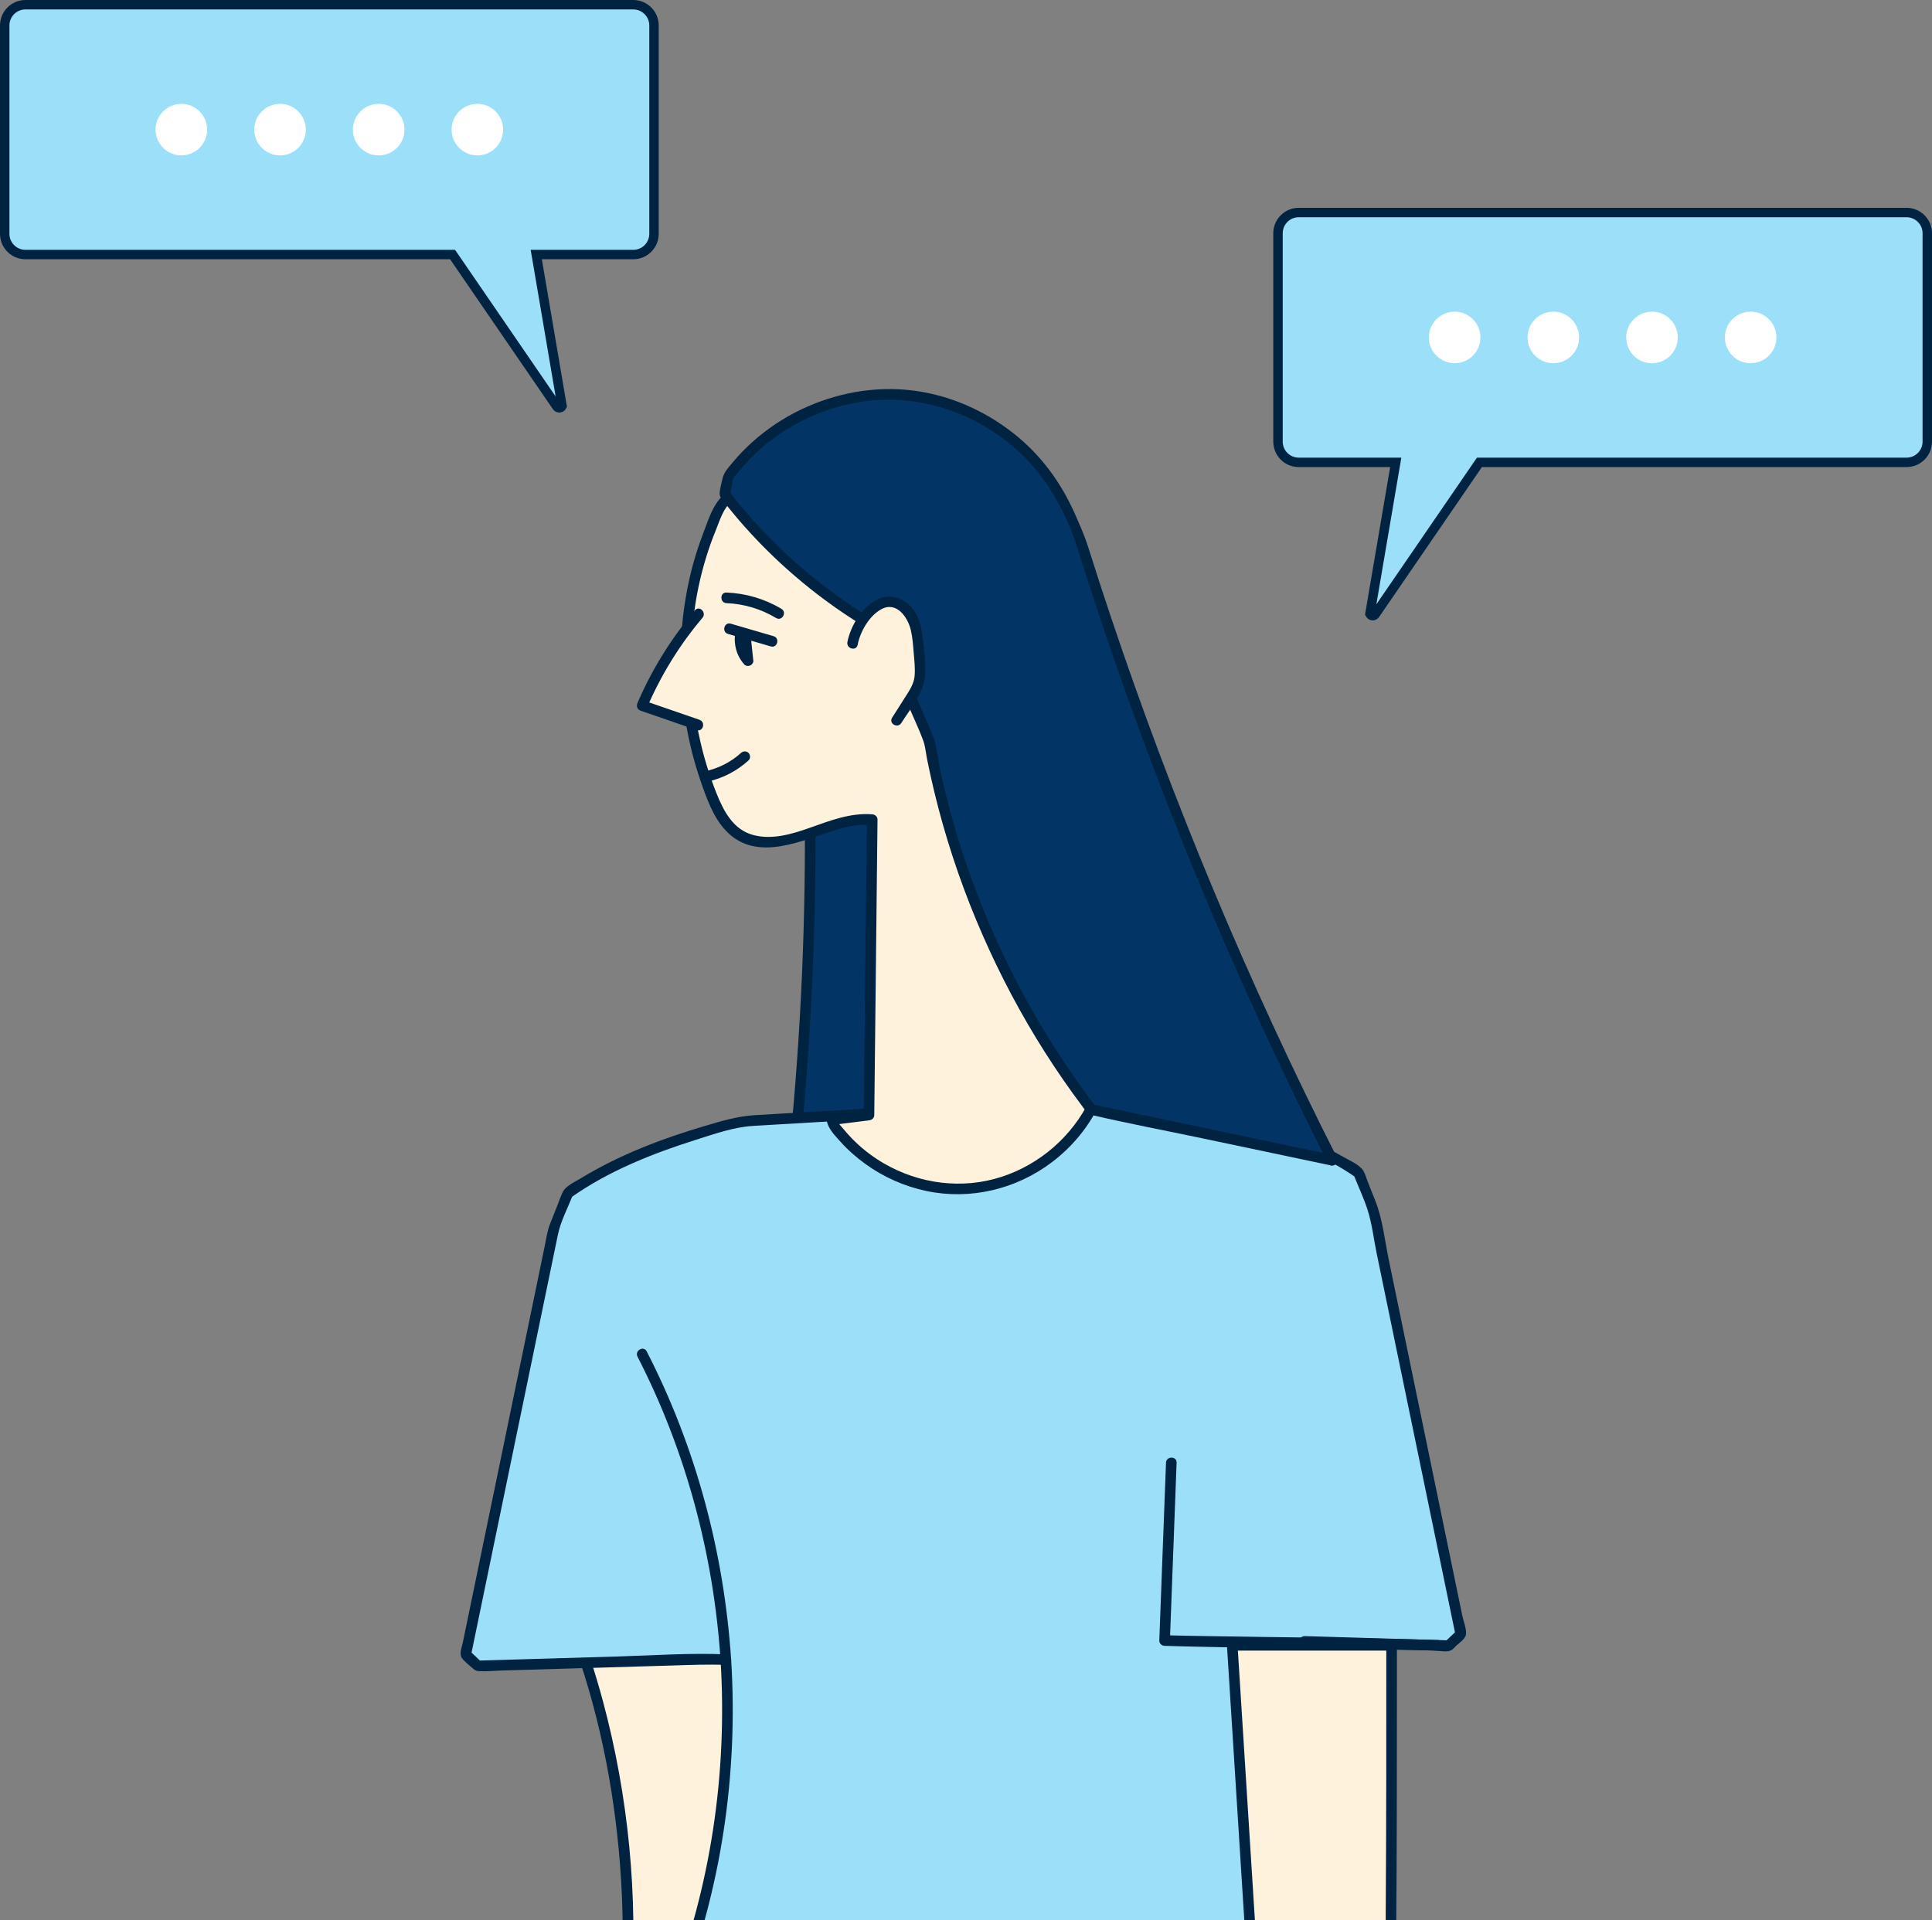
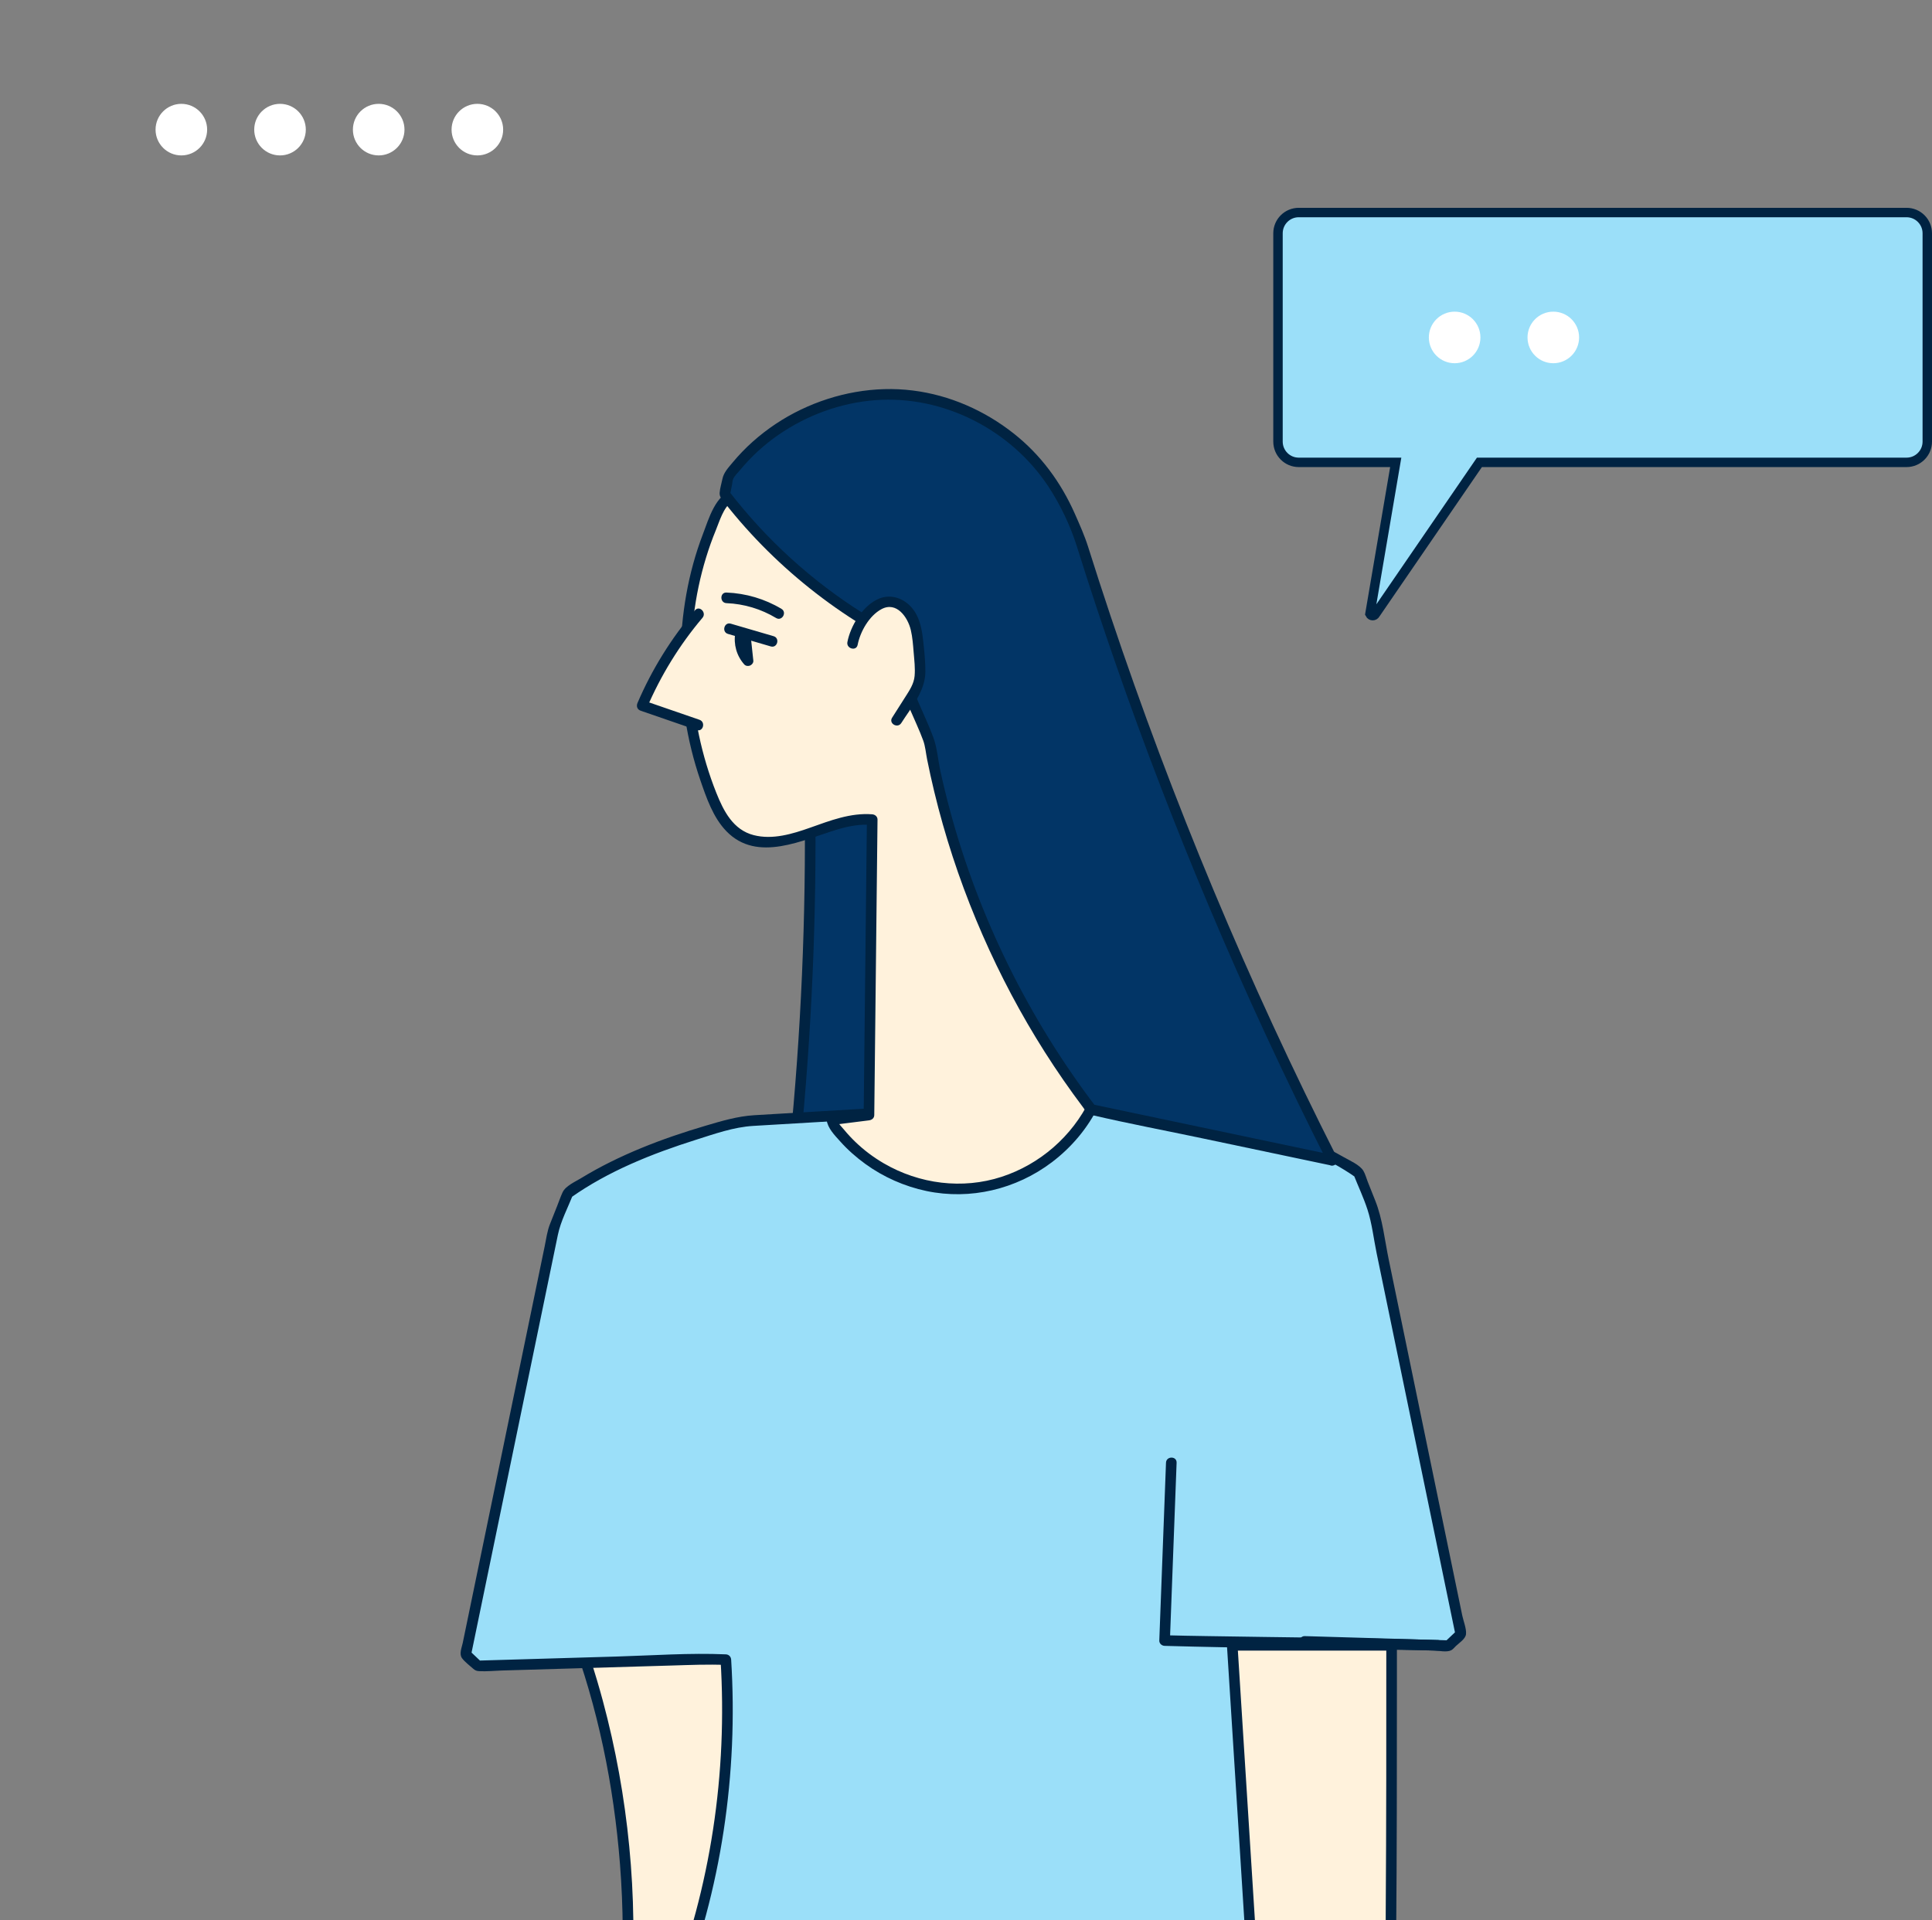
<svg xmlns="http://www.w3.org/2000/svg" id="_レイヤー_2" data-name="レイヤー_2" width="327.743" height="325.784" viewBox="0 0 327.743 325.784">
  <rect x="0" y="0" width="327.743" height="325.784" fill="#808080" stroke="none" />
  <defs>
    <style>
      .cls-1 {
        stroke: #002342;
        stroke-miterlimit: 10;
        stroke-width: 1.6px;
      }

      .cls-1, .cls-2 {
        fill: #9bdff9;
      }

      .cls-3 {
        fill: #fff;
      }

      .cls-4 {
        fill: none;
      }

      .cls-5 {
        fill: #002342;
      }

      .cls-6 {
        fill: #fff2dc;
      }

      .cls-7 {
        fill: #023566;
      }

      .cls-8 {
        clip-path: url(#clippath);
      }
    </style>
    <clipPath id="clippath">
      <rect class="cls-4" x="71.51" y="65.784" width="184.858" height="260" />
    </clipPath>
  </defs>
  <g id="_レイヤー_24" data-name="レイヤー_24">
    <g>
      <g>
        <path class="cls-1" d="M220.32,36.061h103.103c1.944,0,3.52,1.577,3.52,3.522v35.346c0,1.945-1.576,3.522-3.52,3.522h-72.456s-17.634,25.719-17.634,25.719c-.193.388-.746.388-.938,0l4.378-25.719h-16.454c-1.944,0-3.52-1.577-3.52-3.522v-35.346c0-1.945,1.576-3.522,3.52-3.522Z" />
        <g>
          <circle class="cls-3" cx="246.764" cy="57.256" r="4.375" />
          <circle class="cls-3" cx="263.502" cy="57.256" r="4.375" />
-           <circle class="cls-3" cx="280.241" cy="57.256" r="4.375" />
-           <circle class="cls-3" cx="296.979" cy="57.256" r="4.375" />
        </g>
      </g>
      <g>
-         <path class="cls-1" d="M107.423.8H4.32c-1.944,0-3.52,1.577-3.52,3.522v35.346c0,1.945,1.576,3.522,3.52,3.522h72.456s17.634,25.719,17.634,25.719c.193.388.746.388.938,0l-4.378-25.719h16.454c1.944,0,3.52-1.577,3.52-3.522V4.322c0-1.945-1.576-3.522-3.52-3.522Z" />
        <g>
          <circle class="cls-3" cx="80.979" cy="21.995" r="4.375" />
          <circle class="cls-3" cx="64.241" cy="21.995" r="4.375" />
          <circle class="cls-3" cx="47.502" cy="21.995" r="4.375" />
          <circle class="cls-3" cx="30.764" cy="21.995" r="4.375" />
        </g>
      </g>
      <g>
        <g class="cls-8">
          <g>
            <path class="cls-7" d="M137.402,135.777c.261,19.713-.597,39.441-2.568,59.057,7.471-1.811,15.121-2.886,22.802-3.204-1.078-19.322-2.155-38.644-3.233-57.966-4.649,1.842-9.298,3.684-13.947,5.526" />
            <path class="cls-5" d="M136.502,135.777c.251,19.716-.606,39.437-2.568,59.057-.061.607.622.992,1.139.868,7.407-1.78,14.952-2.841,22.563-3.172.465-.02.928-.396.9-.9-1.078-19.322-2.155-38.644-3.233-57.966-.029-.524-.561-1.097-1.139-.868-4.649,1.842-9.298,3.684-13.947,5.526-1.064.422-.6,2.163.479,1.736,4.649-1.842,9.298-3.684,13.947-5.526l-1.139-.868c1.078,19.322,2.155,38.644,3.233,57.966l.9-.9c-7.767.337-15.482,1.42-23.042,3.236l1.139.868c1.962-19.62,2.819-39.341,2.568-59.057-.015-1.157-1.815-1.161-1.8,0h0Z" />
          </g>
          <g>
            <path class="cls-6" d="M136.545,338.44c-.824-17.227-1.648-46.94-2.472-64.167l-.538-1.223c-8.6.074-17.2.148-25.801.222-3.649.031-7.543.136-10.547,2.208l-.067.228c7.447,19.133,10.563,42.258,9.048,62.733" />
            <path class="cls-5" d="M137.445,338.44c-.861-18.067-1.328-36.151-2.044-54.223-.092-2.315-.187-4.63-.29-6.944-.043-.974.025-2.039-.138-3-.099-.582-.423-1.138-.661-1.677-.123-.279-.489-.448-.777-.446-7.608.065-15.216.131-22.824.196-3.101.027-6.271-.098-9.33.503-1.381.271-2.741.726-3.967,1.425-1.438.82-1.244,1.435-.708,2.858,4.72,12.528,7.426,25.834,8.467,39.166.576,7.367.629,14.773.095,22.144-.084,1.156,1.717,1.15,1.8,0,1.208-16.695-.462-33.724-4.811-49.886-.621-2.306-1.301-4.596-2.044-6.865-.356-1.086-.726-2.166-1.112-3.242-.191-.534-.386-1.066-.585-1.597-.111-.296-.513-.956-.461-1.133l-.414.538c2.288-1.506,4.947-1.916,7.637-2.032,3.046-.132,6.106-.084,9.155-.11,6.367-.055,12.735-.11,19.102-.164l-.777-.446.269.612c.081.183.196.733.16.447.119.938.089,1.921.131,2.866.087,1.974.17,3.948.249,5.922.179,4.477.344,8.955.504,13.433.336,9.385.651,18.77,1.008,28.154.171,4.502.352,9.003.566,13.503.055,1.153,1.855,1.16,1.8,0h0Z" />
          </g>
          <g>
            <path class="cls-2" d="M223.999,338.44c-3.734-18.231-4.805-39.668-3.17-58.205l.484-1.729c8.141.239,16.282.478,24.423.718l2.057-1.95c-4.968-24.052-9.936-48.104-14.905-72.156l-2.427-6.106c-7.803-5.591-23.89-10.887-33.256-12.989l-70.934,4.199c-9.366,2.102-22.129,6.636-29.932,12.227l-2.427,6.106c-4.968,24.052-9.936,48.104-14.905,72.156l2.057,1.95c13.219-.388,26.439-.777,39.658-1.165l2.405.105c1.239,19.294-1.649,38.855-8.759,56.84" />
            <path class="cls-5" d="M224.867,338.201c-3.258-16.015-4.366-32.533-3.716-48.852.14-3.515.079-7.204,1.03-10.603l-.868.661c4.818.142,9.636.283,14.455.425l7.477.22c.85.025,2.181.349,2.946-.05.295-.154.56-.499.794-.721.544-.516,1.624-1.195,1.708-2.006.095-.922-.449-2.255-.636-3.165l-.755-3.657c-.973-4.713-1.947-9.426-2.92-14.139-1.964-9.507-3.928-19.014-5.891-28.521l-2.92-14.139c-.675-3.269-1.027-6.798-2.262-9.907l-1.293-3.254c-.233-.586-.406-1.283-.729-1.828-.612-1.03-2.39-1.782-3.409-2.368-1.423-.819-2.888-1.567-4.372-2.27-6.501-3.081-13.363-5.459-20.283-7.401-2.545-.714-4.963-1.565-7.6-1.409l-7.559.447c-8.733.517-17.466,1.034-26.198,1.551-8.728.517-17.457,1.033-26.185,1.55l-7.697.456c-2.874.17-5.59.989-8.355,1.806-7.28,2.15-14.572,4.921-21.071,8.886-1.006.614-2.612,1.299-3.121,2.395-.358.772-.634,1.595-.948,2.386l-1.187,2.987c-.482,1.214-.643,2.528-.907,3.804-3.911,18.933-7.822,37.866-11.732,56.799l-1.46,7.069-.705,3.413c-.163.791-.649,1.862-.121,2.582.472.643,1.258,1.222,1.851,1.755.359.323.594.425,1.09.452,1.223.067,2.492-.073,3.718-.109,9.667-.284,19.333-.568,29-.852,3.039-.089,6.06-.224,9.097-.092l-.9-.9c1.203,19.247-1.664,38.637-8.726,56.6-.424,1.078,1.316,1.546,1.736.479,7.113-18.093,10.003-37.693,8.791-57.079-.031-.502-.388-.878-.9-.9-6.152-.268-12.361.188-18.516.369-7.849.231-15.698.461-23.547.692l.636.264-2.057-1.95.231.876c4.918-23.808,9.836-47.616,14.754-71.425.484-2.342,1.695-4.617,2.578-6.837l-.414.538c6.366-4.517,13.839-7.491,21.241-9.831,3.167-1.001,6.409-2.165,9.742-2.362,6.66-.394,13.32-.789,19.98-1.183,9.627-.57,19.255-1.14,28.882-1.71,6.454-.382,12.907-.764,19.361-1.146.383-.023.811-.104,1.195-.071,1.168.101,2.467.608,3.609.91,1.672.442,3.335.918,4.99,1.421,6.956,2.116,13.939,4.606,20.324,8.119,1.338.736,2.643,1.531,3.89,2.415l-.414-.538c.791,1.99,1.729,3.971,2.388,6.008.762,2.357,1.048,4.982,1.55,7.411.621,3.007,1.242,6.013,1.863,9.02,2.451,11.863,4.901,23.727,7.352,35.59,1.393,6.744,2.786,13.489,4.179,20.233l.231-.876c-.686.65-1.371,1.3-2.057,1.95l.636-.264c-8.141-.239-16.282-.478-24.423-.718-.395-.012-.764.288-.868.661-.808,2.885-.842,5.894-.994,8.879-.213,4.169-.293,8.344-.255,12.518.076,8.481.63,16.962,1.7,25.376.582,4.572,1.316,9.123,2.235,13.639.231,1.134,1.966.654,1.736-.479h0Z" />
          </g>
-           <path class="cls-5" d="M108.15,230.2c8.192,15.942,12.9,33.53,14.078,51.401.076,1.15,1.876,1.158,1.8,0-1.2-18.2-5.981-36.074-14.324-52.309-.53-1.031-2.083-.121-1.554.908h0Z" />
          <path class="cls-5" d="M197.799,248.188c-.379,10.058-.759,20.116-1.138,30.174-.019.496.428.886.9.9,13.05.377,26.113.44,39.167.667,2.407.042,4.814.074,7.22.144,1.159.033,1.158-1.767,0-1.8-13.05-.377-26.113-.44-39.167-.667-2.407-.042-4.814-.074-7.22-.144l.9.9c.379-10.058.759-20.116,1.138-30.174.044-1.158-1.756-1.157-1.8,0h0Z" />
          <g>
            <path class="cls-6" d="M212.722,337.539c-1.374-21.756-2.313-36.612-3.687-58.367h27.035c.028,108.872-1.039,38.757-1.565,58.367" />
            <path class="cls-5" d="M213.622,337.539c-.943-14.928-1.886-29.856-2.829-44.784-.286-4.528-.572-9.056-.858-13.584l-.9.9c7.887,0,15.774,0,23.661,0h3.374l-.9-.9c.004,15.123.007,30.248-.097,45.371-.037,5.422.05,10.882-.274,16.298-.012.198-.027.395-.042.592-.005.071-.021.144-.022.215,0-.006.104-.136.007-.066-.019.013-.006.076-.023.096.339-.387.385-1.12,1.458-.357.071.051.241.335.202.328-.017-.003-.01-.097-.024-.103-.077-.031-.058-.418-.02-.105-.019-.153-.034-.306-.05-.459-.041-.405-.071-.81-.102-1.216-.134-1.784-.194-3.582-.408-5.359-.029-.245-.039-.531-.127-.767-.332-.892-1.481-.9-1.801.011-.269.767-.174,1.811-.203,2.605-.015.427-.028.855-.04,1.282-.031,1.159,1.769,1.158,1.8,0,.02-.755.042-1.511.081-2.266.012-.236.027-.472.043-.709.005-.081.014-.163.021-.244.025-.302-.041-.029-.005.005-.142-.137.363-.363-.042-.007-.735.645-1.32.145-1.571-.137.037.041.048.213.049.266-.002-.256,0-.023.021.197.173,1.823.264,3.652.409,5.477.049.622.023,1.39.226,1.984.261.762,1.225,1.067,1.713.299.177-.278.178-.658.208-.972.432-4.493.252-9.104.29-13.608.118-13.659.119-27.32.123-40.979,0-2.558,0-5.115,0-7.673,0-.487-.412-.9-.9-.9h-27.035c-.464,0-.931.413-.9.9.943,14.928,1.886,29.856,2.829,44.784.286,4.528.572,9.056.858,13.584.073,1.15,1.873,1.159,1.8,0h0Z" />
          </g>
          <g>
-             <path class="cls-6" d="M185.624,187.125c-3.865,8.121-12.272,13.889-21.241,14.57-8.968.681-18.151-3.75-23.198-11.195l-.064-.513c2.096-.263,4.193-.526,6.289-.79.184-16.71.367-33.42.551-50.13-3.97-.381-7.774,1.413-11.557,2.675-3.783,1.262-8.269,1.915-11.498-.425-1.935-1.403-3.06-3.646-3.975-5.854-.19-.459-.374-.92-.552-1.383-5.714-14.865-5.491-32.974,1.534-47.366.43-.882.921-1.791,1.746-2.321.999-.642,2.274-.598,3.46-.531,12.47.697,24.94,1.394,37.409,2.09.542.03,1.147.09,1.502.5.263.303.323.727.372,1.125,1.151,9.337,2.302,18.675,3.454,28.012.232,1.878.463,3.781.214,5.657-.25,1.877-.971,3.653-1.504,5.47-1.046,3.567-1.367,7.345-.938,11.038.385,3.315,1.363,6.531,2.394,9.705,4.114,12.668,9.154,25.035,15.067,36.97.294.594.612,1.209,1.039,1.707l-.503.99Z" />
+             <path class="cls-6" d="M185.624,187.125c-3.865,8.121-12.272,13.889-21.241,14.57-8.968.681-18.151-3.75-23.198-11.195c2.096-.263,4.193-.526,6.289-.79.184-16.71.367-33.42.551-50.13-3.97-.381-7.774,1.413-11.557,2.675-3.783,1.262-8.269,1.915-11.498-.425-1.935-1.403-3.06-3.646-3.975-5.854-.19-.459-.374-.92-.552-1.383-5.714-14.865-5.491-32.974,1.534-47.366.43-.882.921-1.791,1.746-2.321.999-.642,2.274-.598,3.46-.531,12.47.697,24.94,1.394,37.409,2.09.542.03,1.147.09,1.502.5.263.303.323.727.372,1.125,1.151,9.337,2.302,18.675,3.454,28.012.232,1.878.463,3.781.214,5.657-.25,1.877-.971,3.653-1.504,5.47-1.046,3.567-1.367,7.345-.938,11.038.385,3.315,1.363,6.531,2.394,9.705,4.114,12.668,9.154,25.035,15.067,36.97.294.594.612,1.209,1.039,1.707l-.503.99Z" />
            <path class="cls-5" d="M184.847,186.671c-2.978,6.135-8.442,10.887-14.929,13.004-6.663,2.175-13.961,1.227-19.994-2.287-1.739-1.013-3.354-2.223-4.804-3.619-.682-.657-1.33-1.352-1.933-2.083-.461-.56-1.094-1.119-1.166-1.698l-.9.9c2.096-.263,4.193-.526,6.289-.79.487-.061.894-.363.9-.9.184-16.71.367-33.42.551-50.13.006-.514-.418-.863-.9-.9-3.69-.281-7.12,1.062-10.534,2.27-3.008,1.065-6.369,2.084-9.564,1.266-3.49-.893-5.11-4.078-6.345-7.171-1.264-3.167-2.244-6.447-2.947-9.783-1.392-6.614-1.692-13.466-.895-20.177.4-3.368,1.102-6.705,2.094-9.949.483-1.581,1.036-3.141,1.665-4.669.599-1.456,1.296-3.876,2.678-4.785,1.327-.873,3.534-.379,5.001-.297,2.161.121,4.323.242,6.484.362,3.99.223,7.981.446,11.971.669s7.981.446,11.971.669c.998.056,1.995.111,2.993.167.813.045,2.52-.22,2.942.674.376.797.282,2.228.391,3.11.141,1.147.283,2.293.424,3.44.965,7.825,2.158,15.657,2.88,23.508.178,1.938.098,3.781-.428,5.662-.503,1.798-1.166,3.537-1.555,5.368-.765,3.594-.825,7.281-.227,10.904.696,4.224,2.167,8.314,3.548,12.351s2.867,8.069,4.441,12.05c1.545,3.906,3.178,7.777,4.897,11.61.909,2.025,1.842,4.04,2.8,6.042.857,1.793,1.615,3.737,2.845,5.311l-.141-1.091-.503.99c-.524,1.03,1.029,1.943,1.554.908l.503-.99c.202-.398.121-.755-.141-1.091-1.207-1.545-1.931-3.617-2.768-5.376-.886-1.861-1.751-3.732-2.595-5.613-1.688-3.763-3.289-7.564-4.803-11.401s-2.939-7.704-4.277-11.604c-1.31-3.816-2.685-7.671-3.456-11.639-.802-4.129-.676-8.404.442-12.464.486-1.763,1.188-3.469,1.525-5.272.363-1.944.24-3.885.01-5.836-.992-8.431-2.076-16.852-3.115-25.277-.121-.983-.241-1.966-.364-2.949-.097-.78-.135-1.64-.696-2.252-1.03-1.126-3.296-.828-4.633-.903-4.24-.237-8.479-.474-12.719-.711-4.323-.242-8.646-.483-12.969-.725-2.078-.116-4.157-.232-6.235-.348-1.802-.101-3.831-.466-5.614-.041-3.112.741-4.253,4.926-5.254,7.539-1.262,3.296-2.192,6.717-2.813,10.191-1.247,6.978-1.285,14.131-.195,21.131.553,3.548,1.407,7.051,2.575,10.447,1.032,2.999,2.168,6.329,4.419,8.649,5.268,5.429,13.006,1.433,18.909-.325,1.911-.569,3.826-.904,5.823-.752l-.9-.9c-.184,16.71-.367,33.42-.551,50.13l.9-.9c-2.096.263-4.193.526-6.289.79-.434.055-.966.371-.9.9.183,1.458,1.354,2.617,2.312,3.689,1.273,1.426,2.711,2.693,4.257,3.815,3.074,2.232,6.659,3.819,10.377,4.598,7.445,1.56,15.198-.294,21.253-4.87,3.373-2.55,6.133-5.834,7.981-9.641.504-1.038-1.048-1.951-1.554-.908Z" />
          </g>
          <g>
            <path class="cls-6" d="M118.532,104.186c-3.963,4.653-7.214,9.912-9.605,15.538,3.165,1.092,6.33,2.183,9.495,3.275" />
            <path class="cls-5" d="M117.896,103.55c-4.01,4.734-7.303,10.015-9.746,15.72-.237.554-.062,1.115.538,1.322,3.165,1.092,6.33,2.183,9.495,3.275,1.097.378,1.569-1.36.479-1.736-3.165-1.092-6.33-2.183-9.495-3.275l.538,1.322c2.38-5.557,5.556-10.741,9.464-15.355.744-.879-.523-2.158-1.273-1.273h0Z" />
          </g>
          <g>
            <path class="cls-7" d="M226.037,196.881c-17.19-33.93-31.545-69.296-42.866-105.608l-1.933-4.372c-4.689-10.754-15.437-18.614-27.105-19.824-11.669-1.21-23.801,4.277-30.597,13.839l-.591,2.954c7.73,10.077,17.666,18.452,28.906,24.364l1.64,2.656c-.347,2.727.09,5.549,1.246,8.044l2.844,6.711c4.047,22.664,13.581,44.328,27.559,62.623l40.897,8.614Z" />
            <path class="cls-5" d="M226.814,196.427c-7.525-14.865-14.52-29.999-20.94-45.374s-12.223-30.835-17.485-46.56c-1.297-3.875-2.559-7.762-3.786-11.66-.617-1.961-1.435-3.779-2.266-5.659-2.357-5.332-5.783-9.997-10.377-13.625-4.937-3.899-10.843-6.503-17.099-7.289-6.481-.814-13.12.426-18.993,3.238-2.966,1.42-5.73,3.264-8.184,5.452-1.221,1.089-2.361,2.268-3.404,3.529-.716.866-1.509,1.682-1.732,2.798-.152.761-.414,1.567-.468,2.34-.047.667.347,1.044.742,1.549.602.769,1.217,1.529,1.844,2.277,2.331,2.781,4.834,5.417,7.489,7.889,5.364,4.995,11.346,9.347,17.767,12.882.437.241,1.042.44,1.261.649.319.303.542.878.775,1.255.179.289.618.763.675,1.093.045.255-.167,1.285-.155,1.841.055,2.607.889,4.935,1.89,7.298.744,1.756,1.59,3.498,2.242,5.29.369,1.013.451,2.14.665,3.209.368,1.834.771,3.661,1.21,5.479,1.79,7.413,4.167,14.683,7.094,21.724,2.875,6.916,6.257,13.615,10.146,20.017,1.98,3.258,4.088,6.439,6.32,9.53.547.758,1.102,1.511,1.664,2.259.345.458.645,1.047,1.192,1.274.117.049.269.054.392.083,6.204,1.442,12.479,2.628,18.711,3.941,6.855,1.444,13.711,2.888,20.566,4.332.409.086.817.172,1.226.258,1.13.238,1.613-1.497.479-1.736-11.956-2.518-23.911-5.036-35.867-7.555-1.677-.353-3.354-.706-5.03-1.06l.538.414c-11.384-14.947-19.833-32.055-24.732-50.197-.6-2.222-1.148-4.459-1.641-6.708-.41-1.871-.554-3.994-1.213-5.783-.737-2.003-1.675-3.953-2.508-5.918-.526-1.241-1.029-2.475-1.291-3.806-.235-1.2-.304-2.427-.225-3.647.048-.735.084-1.094-.274-1.697-.464-.784-.937-1.93-1.638-2.529-.772-.66-1.958-1.075-2.843-1.582-1.029-.59-2.046-1.2-3.051-1.831-8.735-5.484-16.483-12.53-22.78-20.698l.091.694.365-1.824c.063-.317.075-.743.208-1.039.229-.51.794-1.041,1.167-1.493,1.873-2.269,4.065-4.281,6.485-5.954,4.838-3.345,10.562-5.453,16.437-5.897,11.541-.872,23.005,5.016,29.364,14.638,1.992,3.013,3.731,6.638,4.816,10.097,2.14,6.824,4.388,13.614,6.741,20.367,4.758,13.655,9.95,27.158,15.563,40.485,6.253,14.848,13.025,29.473,20.301,43.847.523,1.034,2.077.124,1.554-.908Z" />
          </g>
          <g>
            <path class="cls-6" d="M144.621,109.174c.261-1.555,1.094-3.069,2.061-4.352,1.016-1.348,2.377-2.659,4.064-2.728,1.611-.066,3.08,1.074,3.86,2.485.78,1.411.998,3.055,1.156,4.659.119,1.205.212,2.412.279,3.62.054.976.09,1.971-.166,2.914-.255.941-.786,1.78-1.309,2.603-.817,1.285-1.635,2.57-2.452,3.855" />
            <path class="cls-5" d="M145.489,109.413c.435-2.241,1.965-4.948,4.048-6.058,2.556-1.363,4.461,1.371,4.973,3.552.29,1.236.38,2.515.482,3.778.107,1.316.279,2.688.162,4.008-.12,1.346-.864,2.44-1.569,3.549-.749,1.178-1.498,2.356-2.248,3.534-.624.98.934,1.884,1.554.908,1.706-2.682,4.075-5.397,4.088-8.724.007-1.682-.173-3.396-.353-5.066-.171-1.59-.416-3.182-1.164-4.617-1.284-2.46-4.106-3.852-6.704-2.542-2.537,1.278-4.479,4.491-5.005,7.199-.22,1.132,1.515,1.616,1.736.479h0Z" />
          </g>
        </g>
        <path class="cls-5" d="M123.244,102.34c2.973.118,5.862.992,8.413,2.521.996.597,1.902-.959.908-1.554-2.823-1.692-6.035-2.636-9.321-2.767-1.158-.046-1.156,1.754,0,1.8h0Z" />
        <path class="cls-5" d="M123.49,107.558c2.422.708,4.844,1.416,7.266,2.124,1.114.326,1.59-1.411.479-1.736-2.422-.708-4.844-1.416-7.266-2.124-1.114-.326-1.59,1.411-.479,1.736h0Z" />
        <path class="cls-5" d="M124.731,107.407c-.313,1.931.224,3.868,1.528,5.335.238.268.67.318.983.186.3-.127.591-.472.553-.822-.147-1.379-.295-2.757-.442-4.136-.05-.467-.378-.923-.9-.9-.445.02-.954.399-.9.9.147,1.379.295,2.757.442,4.136l1.536-.636c-.063-.07-.123-.143-.183-.215.146.173-.046-.065-.071-.1-.108-.154-.207-.314-.298-.479-.045-.082-.089-.166-.13-.251-.019-.039-.162-.314-.053-.108-.085-.162-.134-.359-.185-.534-.053-.181-.096-.364-.13-.55-.01-.053-.089-.343-.02-.11-.025-.085-.02-.193-.025-.281-.012-.188-.014-.376-.006-.564.004-.094.011-.188.02-.282.005-.047.01-.094.016-.14-.017.123-.017.132-.001.03.075-.463-.12-.991-.629-1.107-.433-.099-1.027.132-1.107.629h0Z" />
-         <path class="cls-5" d="M120.025,132.619c2.592-.553,4.996-1.815,6.955-3.595.36-.327.332-.941,0-1.273-.358-.358-.912-.328-1.273,0-1.735,1.576-3.859,2.641-6.16,3.132-.476.102-.752.658-.629,1.107.135.492.63.73,1.107.629h0Z" />
      </g>
    </g>
  </g>
</svg>